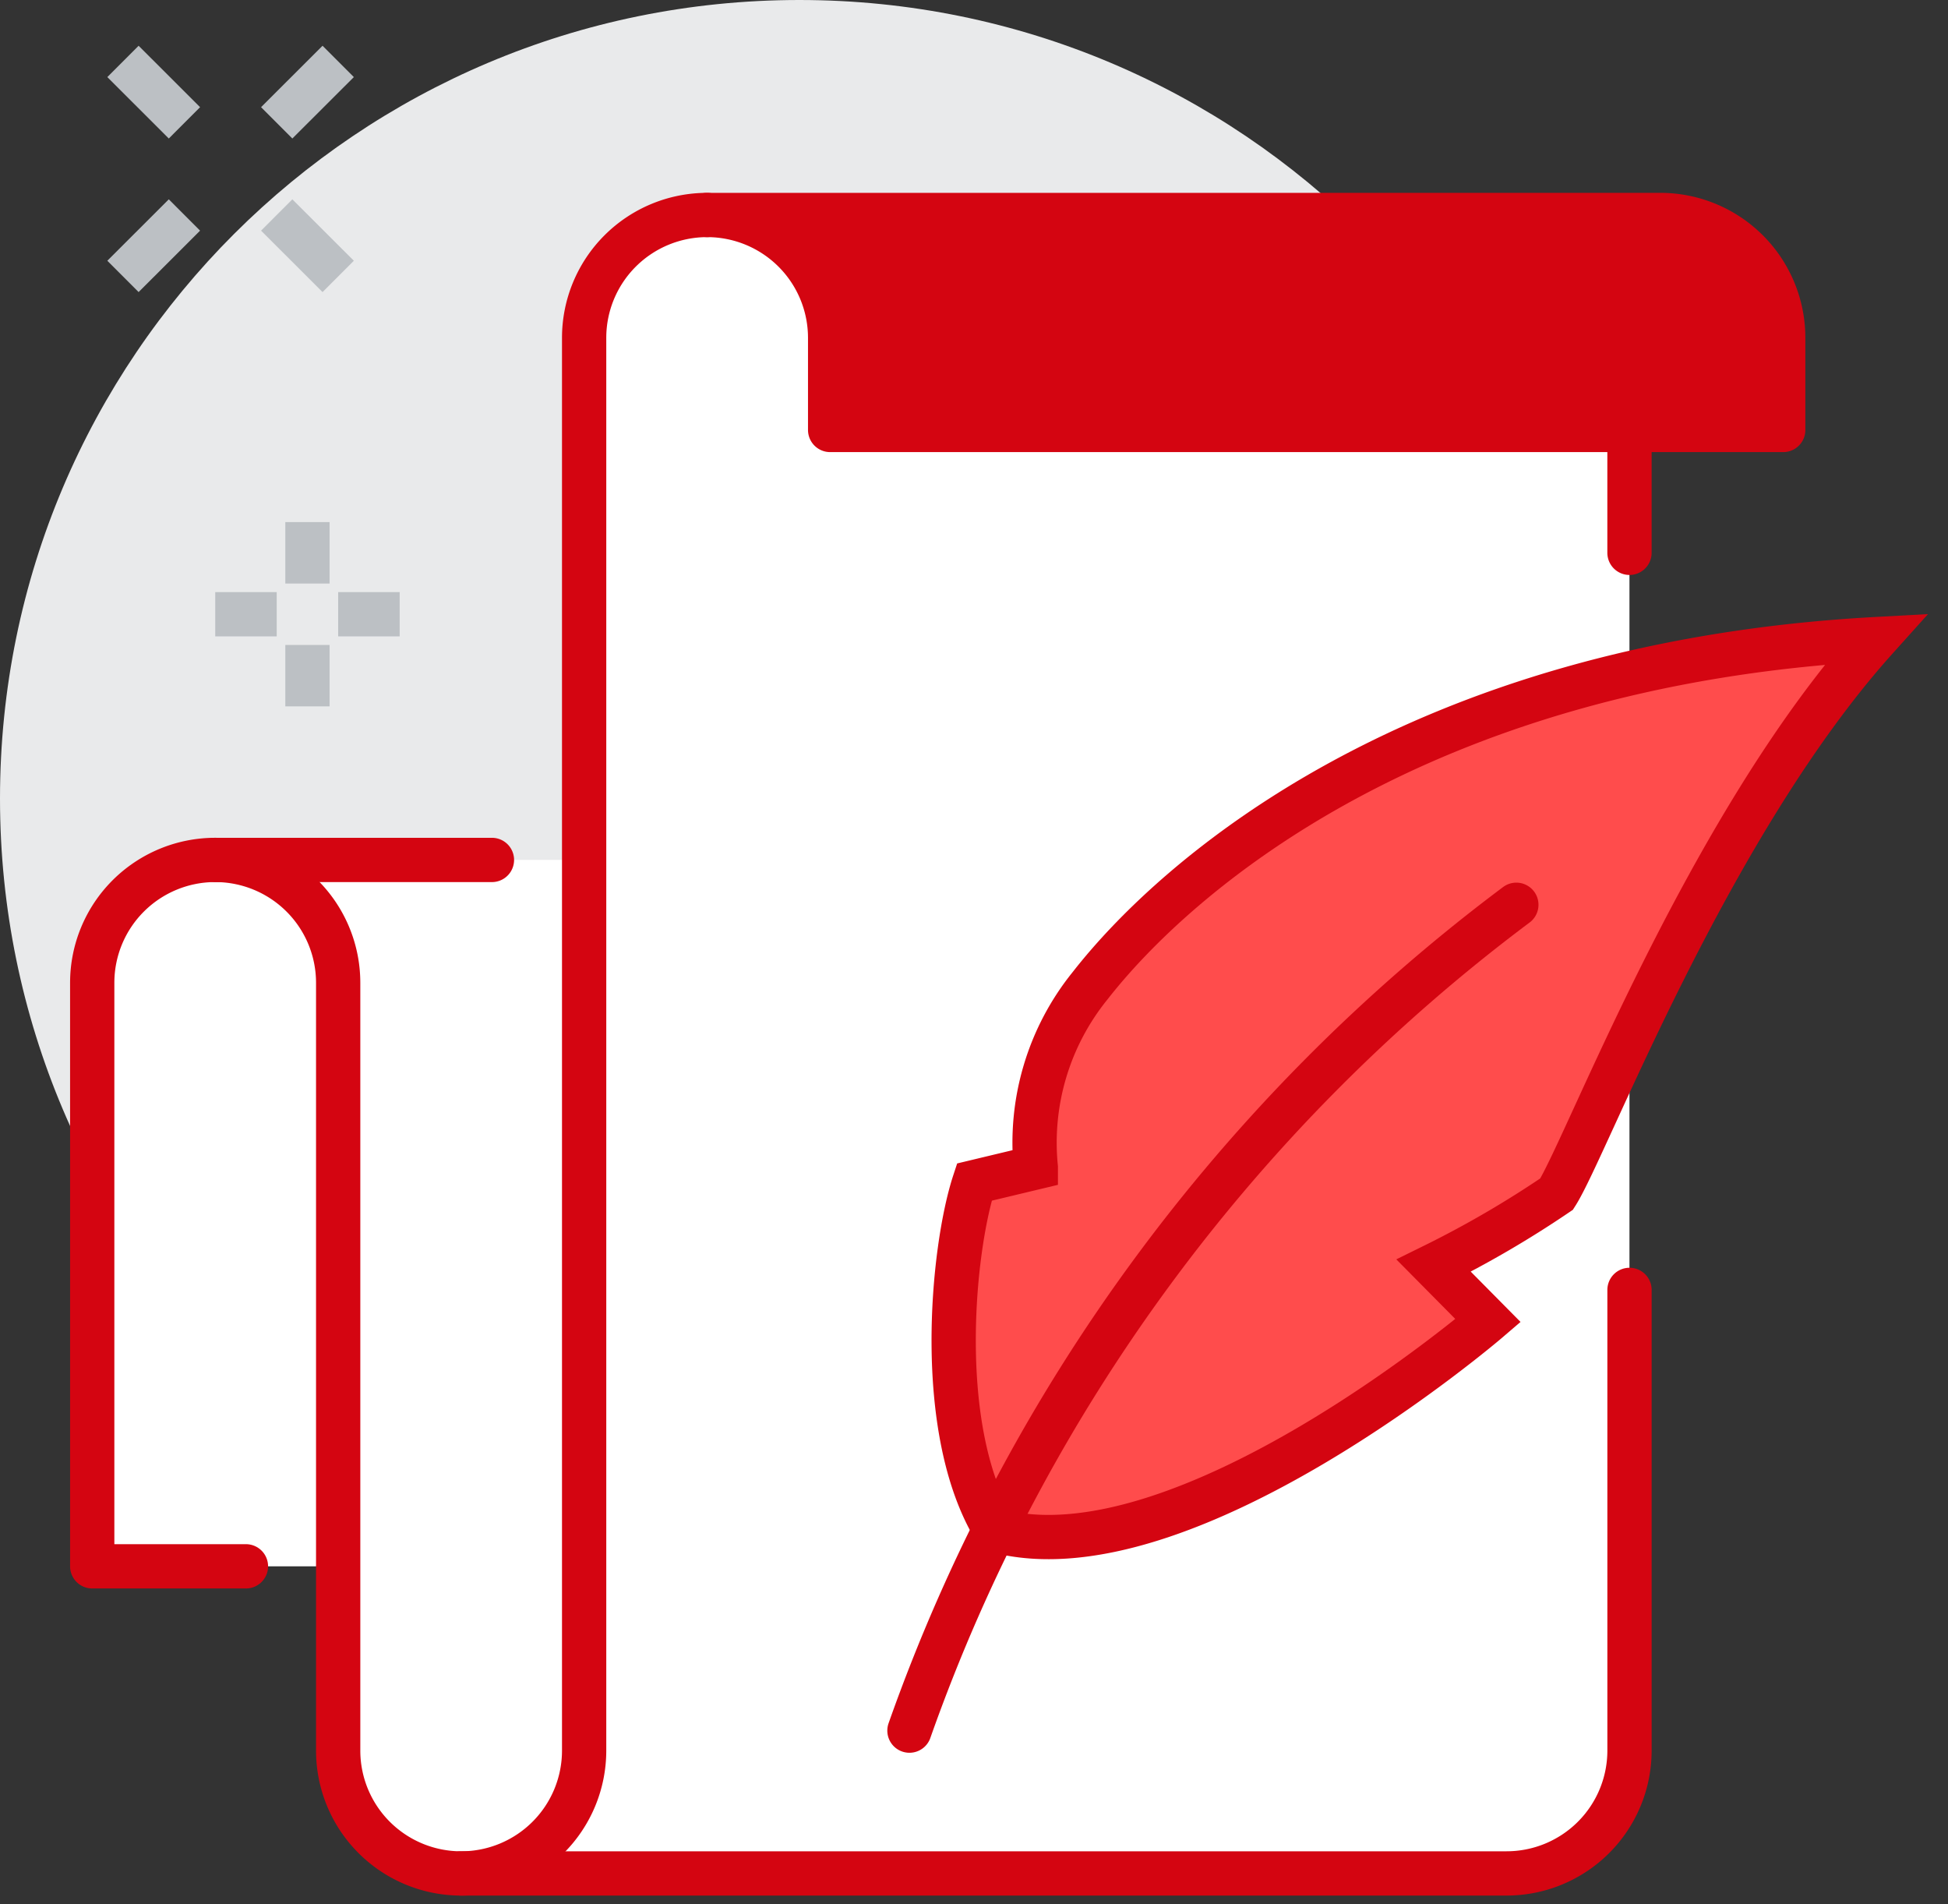
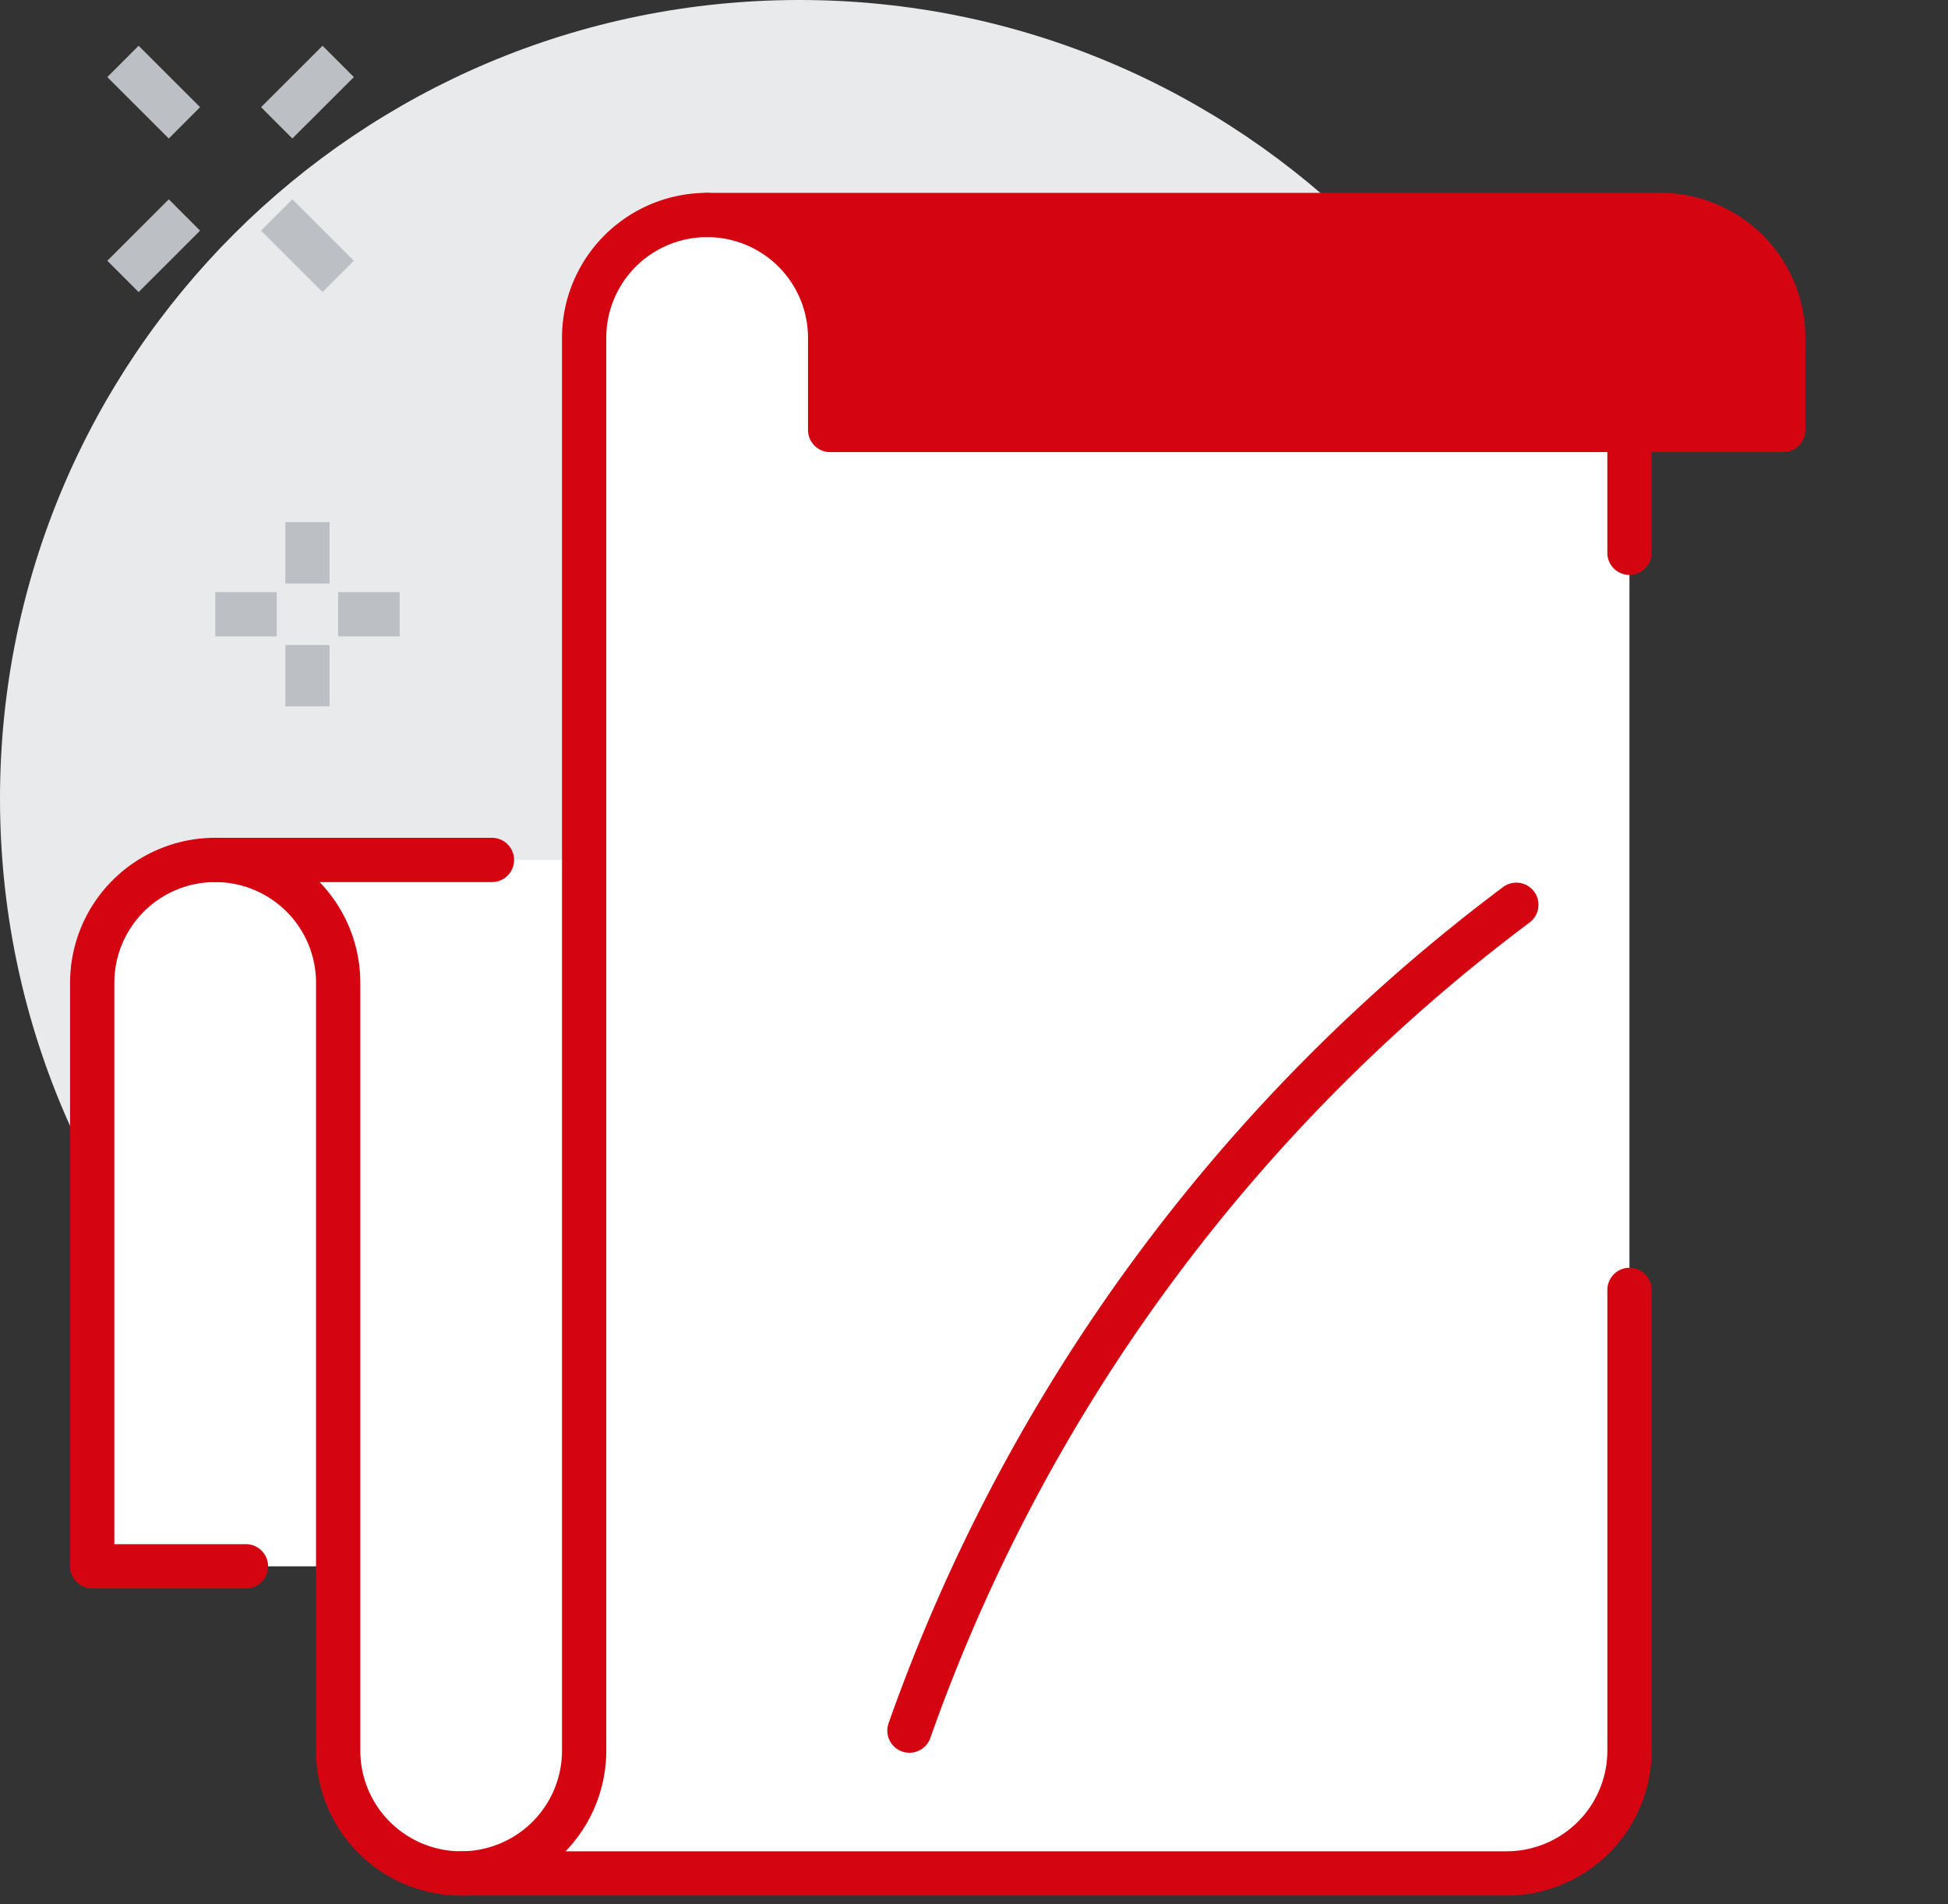
<svg xmlns="http://www.w3.org/2000/svg" width="88" height="86" fill="none">
  <rect width="100%" height="100%" fill="#333333" stroke="none" />
  <path d="M36.111 72.129c19.944 0 36.111-16.147 36.111-36.065C72.222 16.148 56.055 0 36.112 0 16.166 0 0 16.147 0 36.065c0 19.917 16.168 36.064 36.111 36.064Z" fill="#E9EAEB" />
  <path d="M75 9.71H31.943a5.56 5.56 0 0 0-3.929 1.625 5.544 5.544 0 0 0-1.627 3.923v23.58H9.722a5.56 5.56 0 0 0-3.929 1.626 5.545 5.545 0 0 0-1.627 3.923v26.355h11.111v8.322c0 1.472.585 2.883 1.627 3.924a5.56 5.56 0 0 0 3.929 1.625h47.222a5.56 5.56 0 0 0 3.928-1.625 5.545 5.545 0 0 0 1.627-3.924V19.42h6.945v-4.16a5.544 5.544 0 0 0-1.627-3.924 5.559 5.559 0 0 0-3.929-1.625Z" fill="#fff" />
  <path d="M31.944 9.71a5.56 5.56 0 0 0-3.929 1.625 5.544 5.544 0 0 0-1.627 3.923v63.806a5.545 5.545 0 0 1-1.627 3.924 5.56 5.56 0 0 1-7.857 0 5.545 5.545 0 0 1-1.627-3.924V44.387a5.545 5.545 0 0 0-1.627-3.923 5.56 5.56 0 0 0-7.857 0 5.545 5.545 0 0 0-1.627 3.923v26.355h6.944" stroke="#D40511" stroke-width="2" stroke-linecap="round" stroke-linejoin="round" />
  <path d="M31.945 9.71a5.56 5.56 0 0 1 3.929 1.625 5.544 5.544 0 0 1 1.627 3.923v4.161h43.055v-4.16a5.544 5.544 0 0 0-1.627-3.924 5.559 5.559 0 0 0-3.928-1.625H31.945Z" fill="#D40511" stroke="#D40511" stroke-width="2" stroke-linecap="round" stroke-linejoin="round" />
  <path d="M9.723 38.839h12.5m-1.389 45.774h47.222a5.56 5.56 0 0 0 3.929-1.625 5.545 5.545 0 0 0 1.627-3.924V58.258" stroke="#D40511" stroke-width="2" stroke-miterlimit="10" stroke-linecap="round" />
-   <path d="M44.973 69.119c-2.778-4.508-1.944-12.733-.958-15.73l2.777-.665a11.267 11.267 0 0 1 2.459-8.212c3.791-4.855 14.639-14.51 35.486-15.646C77.112 37.355 71.68 51.808 70.32 53.93a46.45 46.45 0 0 1-5.555 3.232l2.458 2.483s-13.75 11.79-22.25 9.474Z" fill="#FF4C4C" stroke="#D40511" stroke-width="2" stroke-miterlimit="10" />
  <path d="M68.5 40.864a79.722 79.722 0 0 0-27.416 37.299m32.527-53.195v-5.549" stroke="#D40511" stroke-width="2" stroke-miterlimit="10" stroke-linecap="round" />
  <path d="M13.889 23.58v2.775m0 2.774v2.774M12.5 27.742H9.723m8.332 0h-2.778M8.332 9.71l-2.777 2.774m9.723-9.71L12.5 5.548m0 4.162 2.778 2.774m-9.723-9.71 2.777 2.774" stroke="#BCC0C4" stroke-width="2" stroke-miterlimit="10" />
</svg>